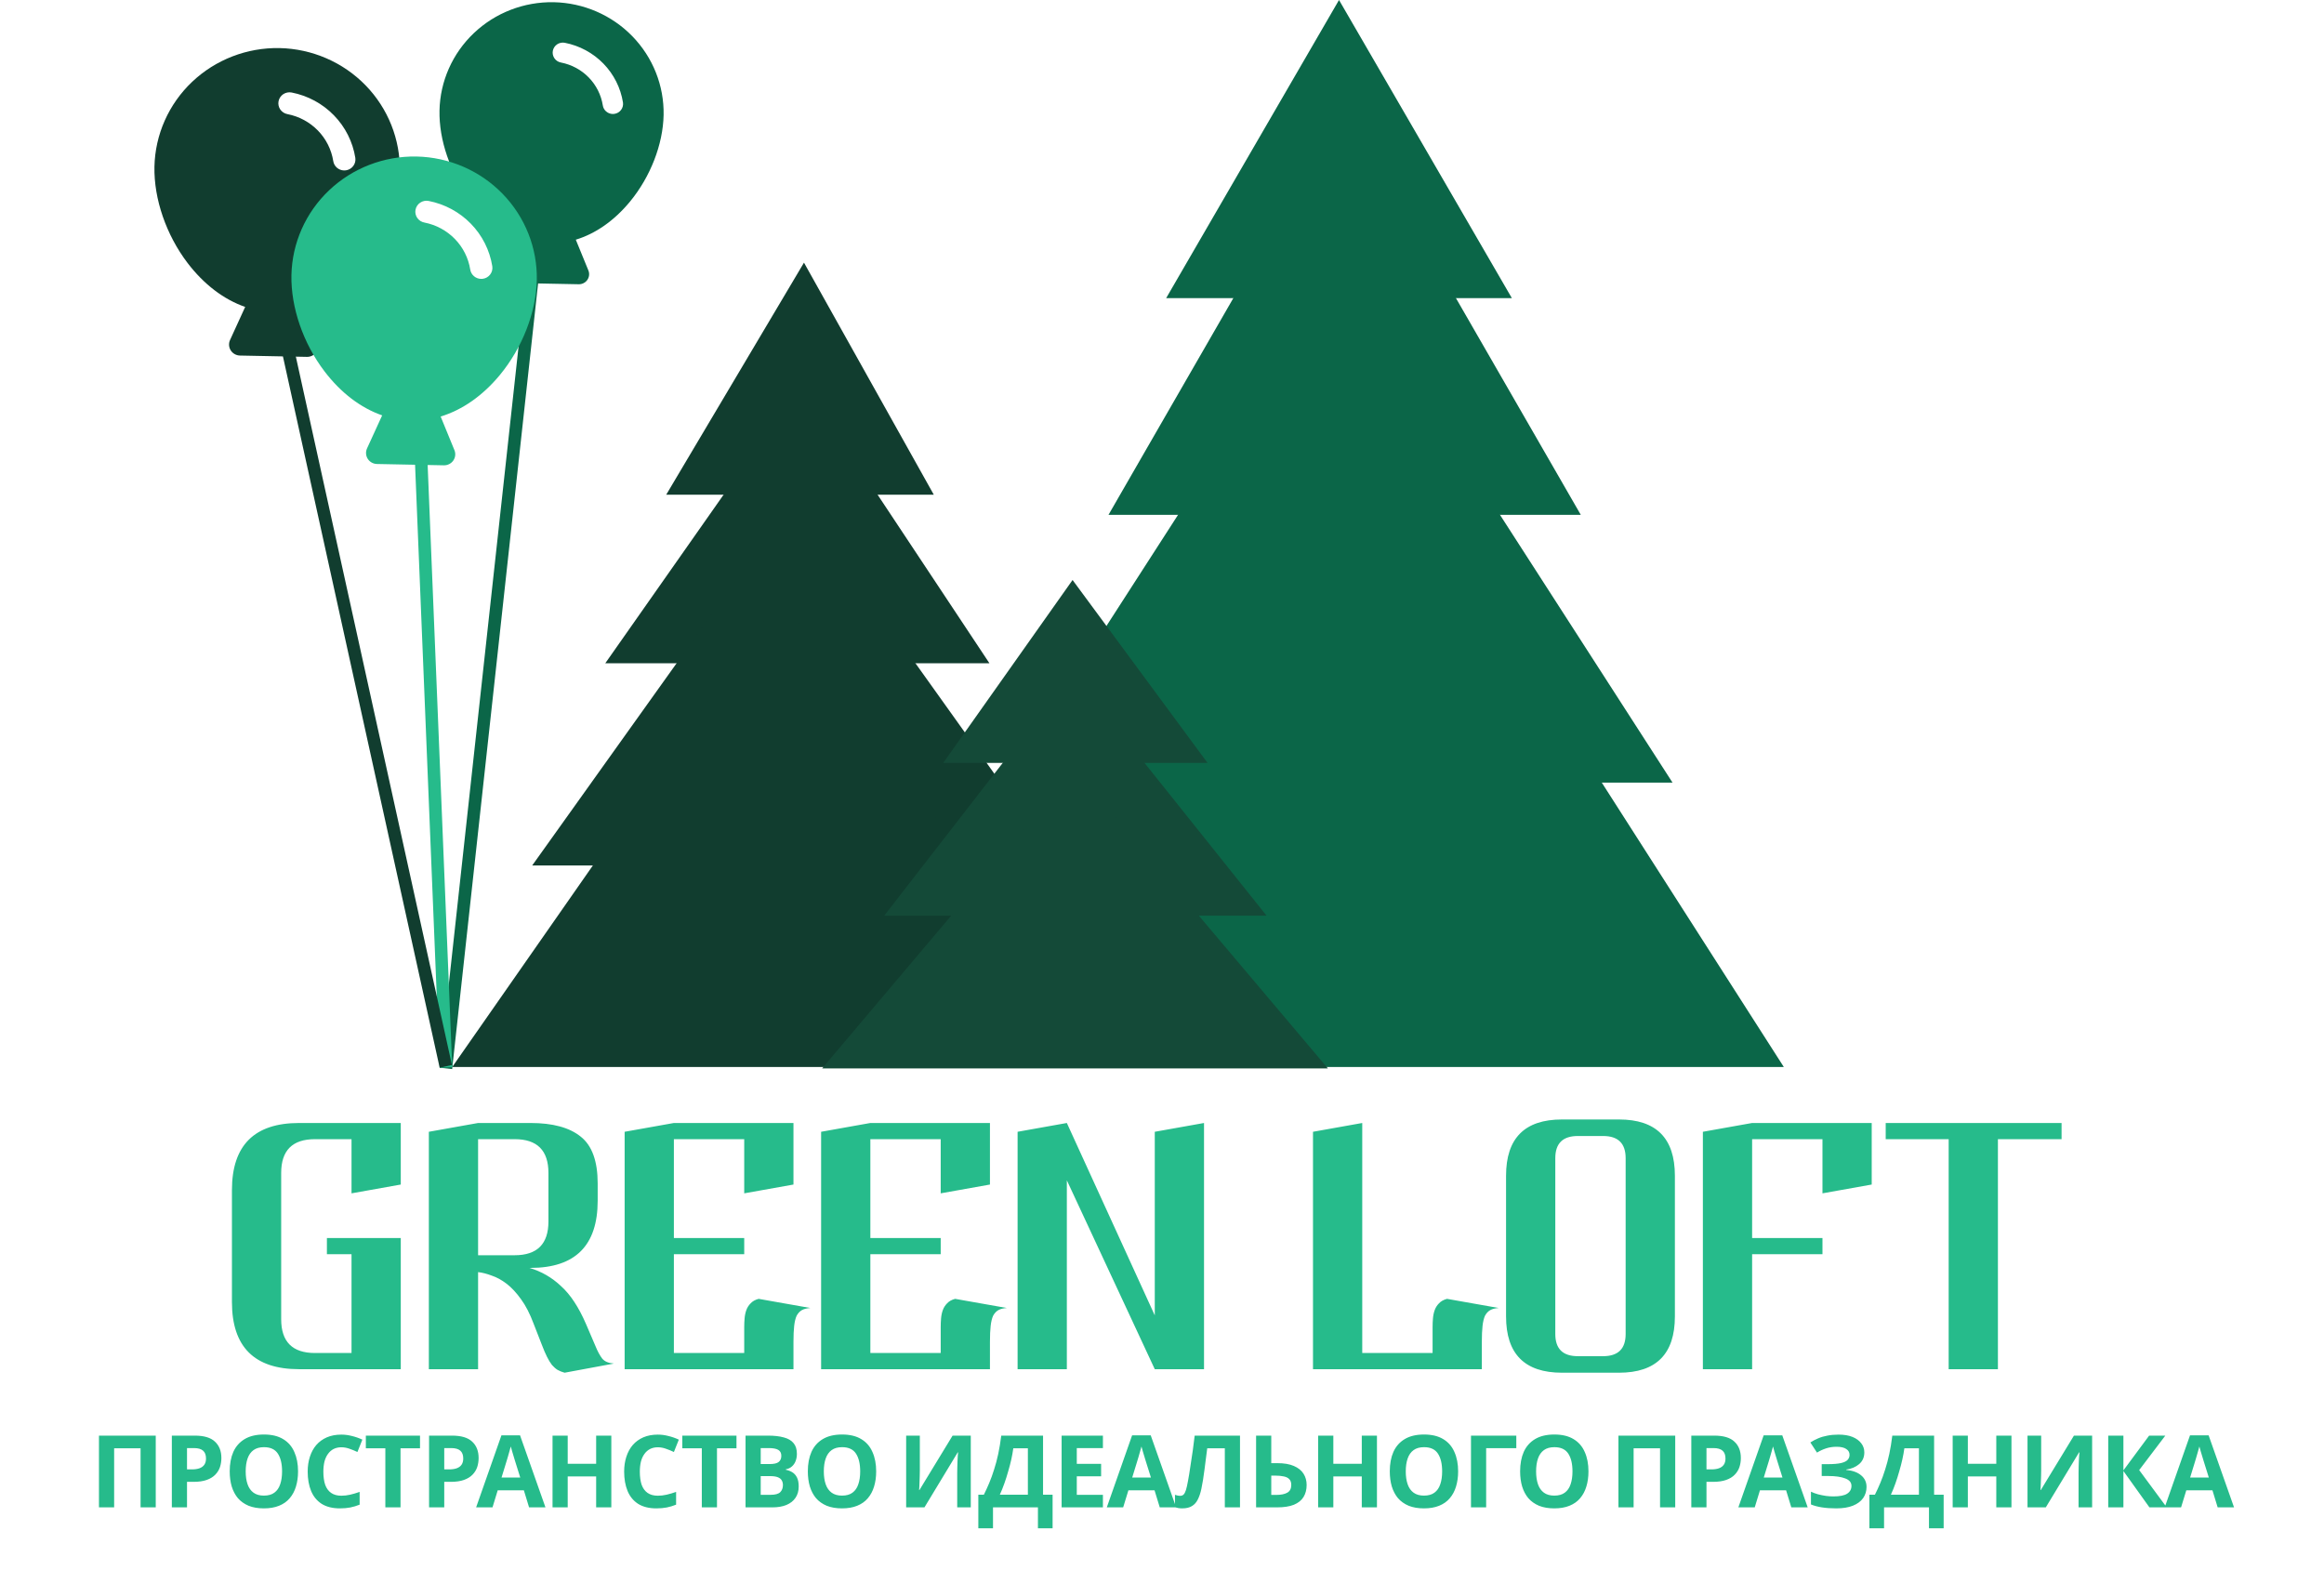
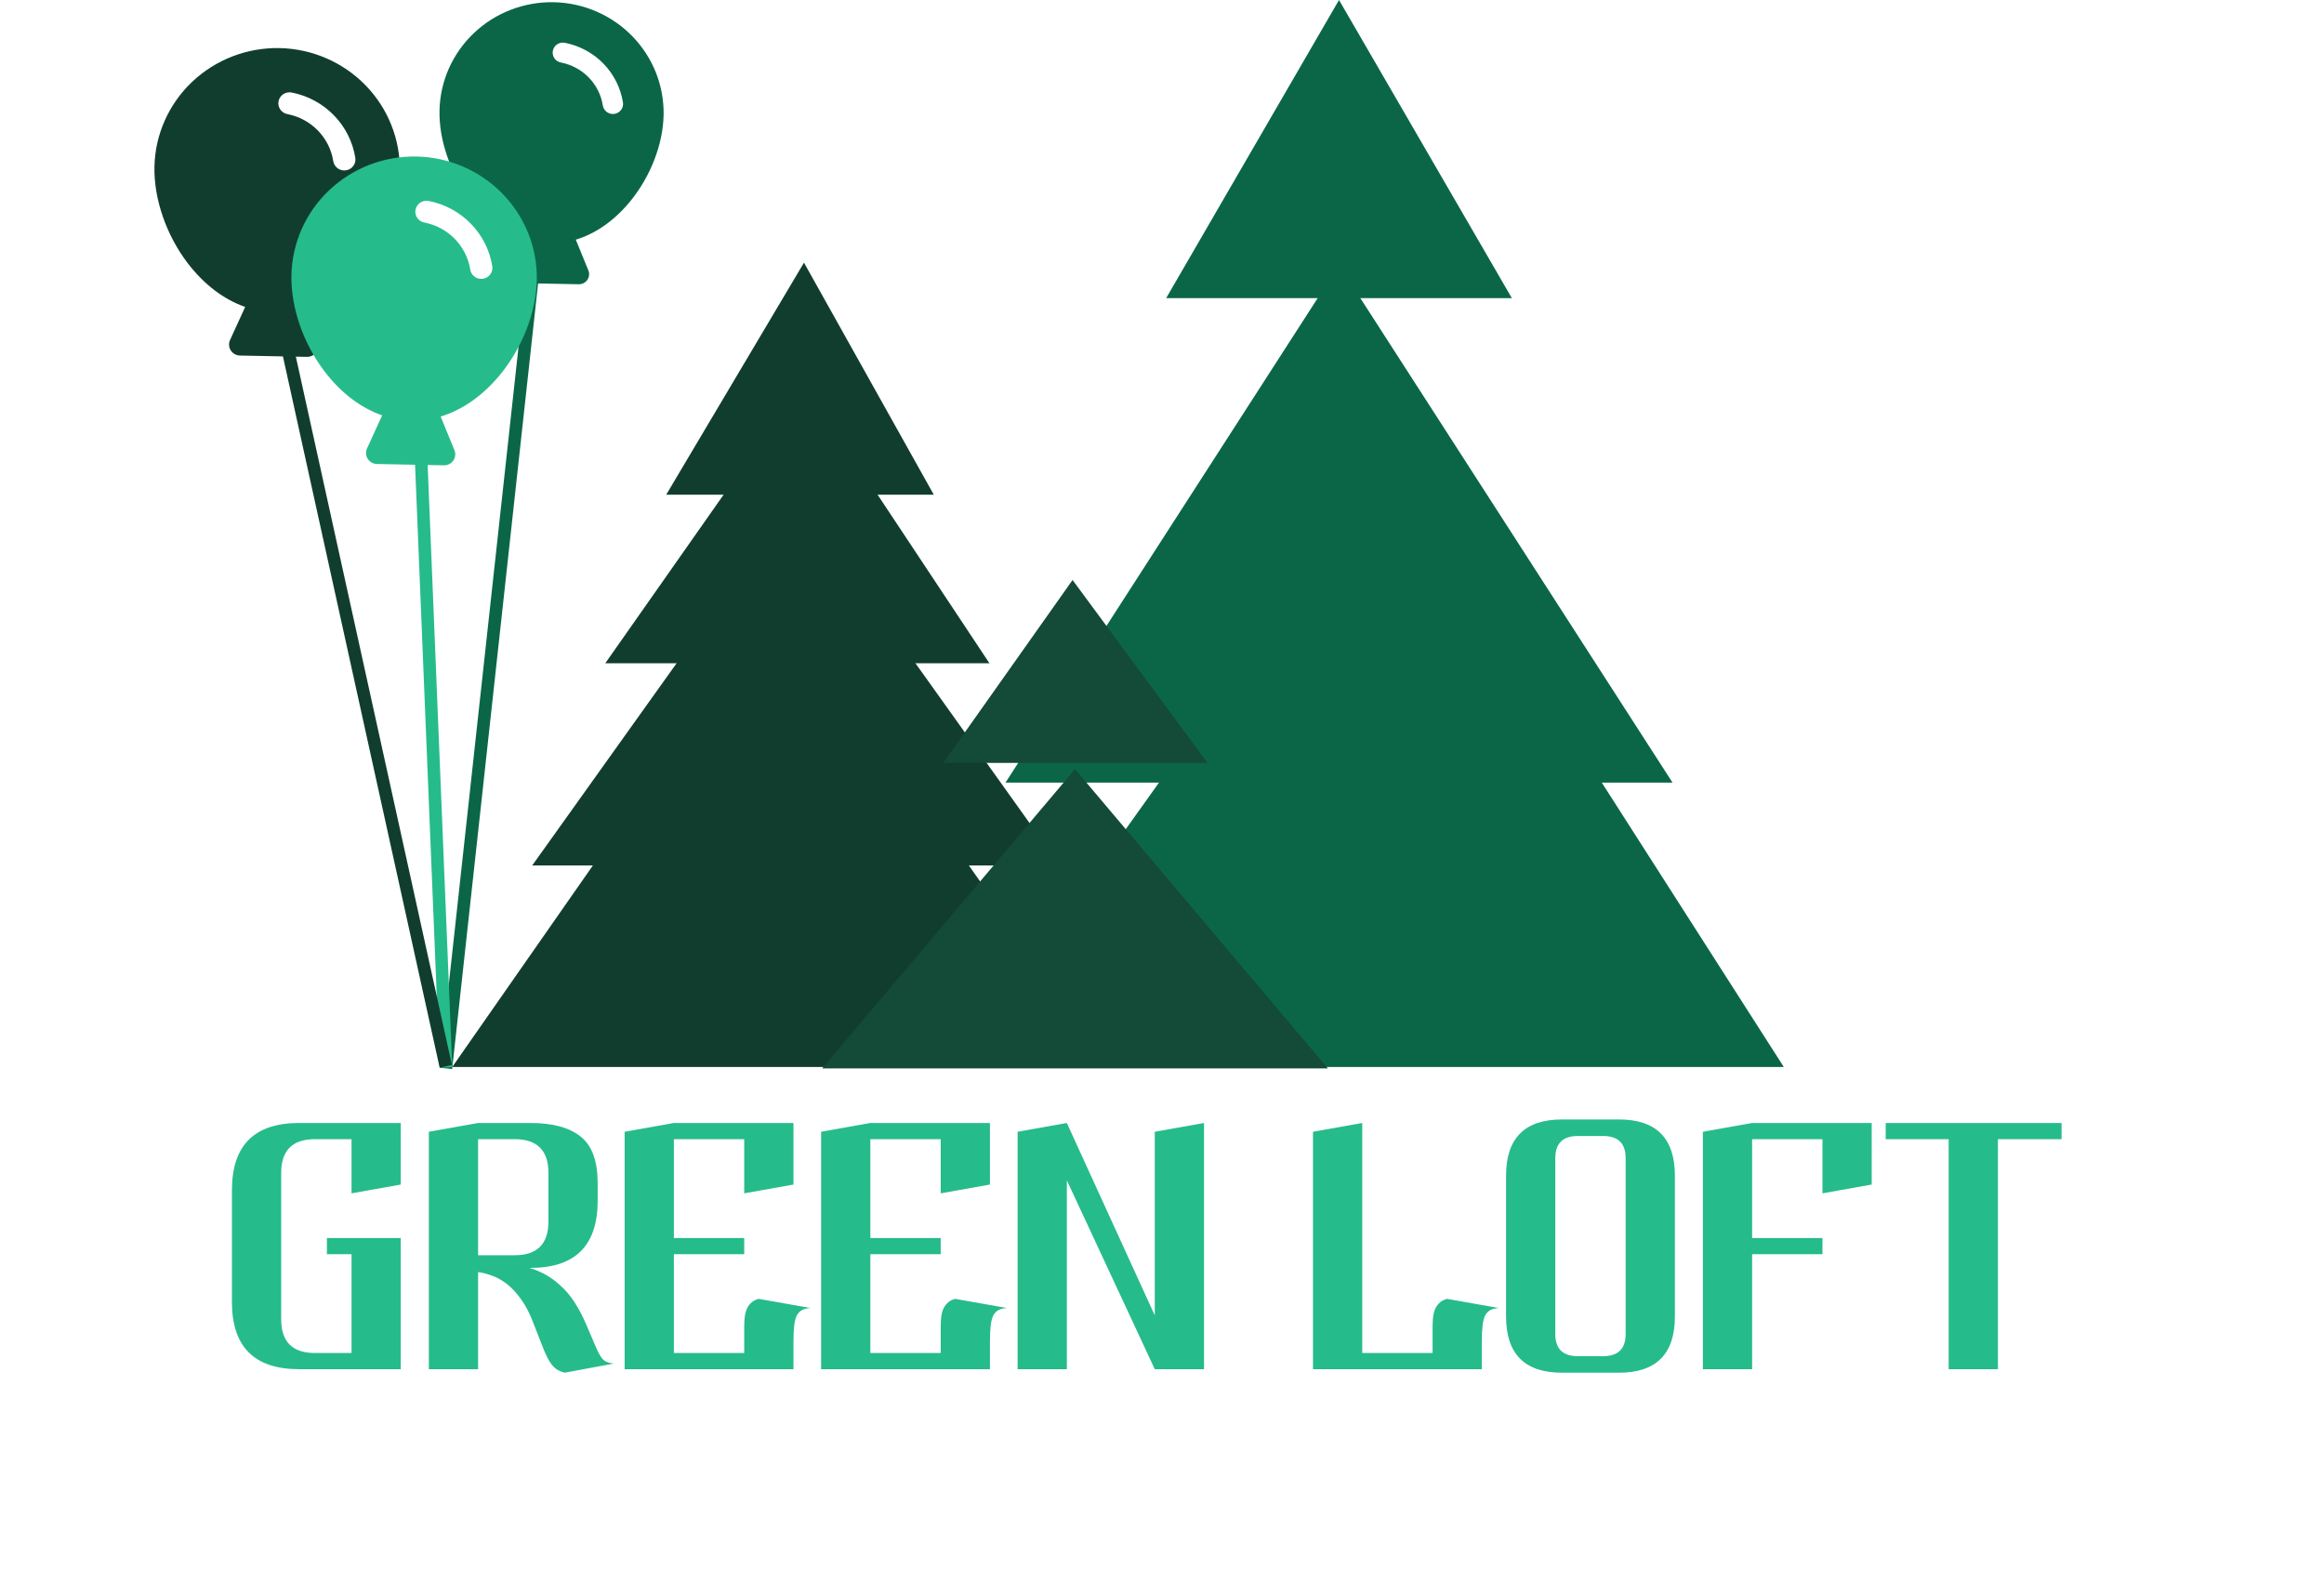
<svg xmlns="http://www.w3.org/2000/svg" width="185" height="125" viewBox="0 0 185 125" fill="none">
  <path d="M27.983 107.712V99.844H26.023V98.556H31.903V109H23.811C20.246 109 18.463 107.217 18.463 103.652V94.748C18.463 91.183 20.246 89.4 23.811 89.4H31.903V94.3L27.983 95V90.688H25.071C23.279 90.688 22.383 91.584 22.383 93.376V105.024C22.383 106.816 23.279 107.712 25.071 107.712H27.983ZM34.138 90.1L38.058 89.4H42.23C44.003 89.4 45.338 89.764 46.234 90.492C47.13 91.201 47.578 92.443 47.578 94.216V95.588C47.578 99.153 45.795 100.936 42.23 100.936H42.146C43.098 101.216 43.938 101.701 44.666 102.392C45.412 103.064 46.075 104.072 46.654 105.416L47.41 107.18C47.578 107.591 47.755 107.917 47.942 108.16C48.128 108.384 48.436 108.515 48.866 108.552L44.946 109.28C44.74 109.224 44.554 109.149 44.386 109.056C44.236 108.963 44.087 108.832 43.938 108.664C43.807 108.496 43.676 108.281 43.546 108.02C43.415 107.759 43.275 107.432 43.126 107.04L42.482 105.388C42.183 104.585 41.847 103.932 41.474 103.428C41.1 102.905 40.718 102.495 40.326 102.196C39.934 101.897 39.542 101.683 39.15 101.552C38.758 101.403 38.394 101.309 38.058 101.272V109H34.138V90.1ZM38.058 99.928H40.97C42.762 99.928 43.658 99.032 43.658 97.24V93.376C43.658 91.584 42.762 90.688 40.97 90.688H38.058V99.928ZM53.644 89.4H63.163V94.3L59.243 95V90.688H53.644V98.556H59.243V99.844H53.644V107.712H59.243V105.64C59.243 105.416 59.253 105.192 59.272 104.968C59.29 104.725 59.337 104.501 59.411 104.296C59.486 104.091 59.598 103.913 59.748 103.764C59.897 103.596 60.111 103.475 60.392 103.4L64.507 104.128C64.228 104.147 64.004 104.203 63.836 104.296C63.667 104.389 63.528 104.539 63.416 104.744C63.322 104.949 63.257 105.22 63.219 105.556C63.182 105.892 63.163 106.312 63.163 106.816V109H49.724V90.1L53.644 89.4ZM69.284 89.4H78.804V94.3L74.884 95V90.688H69.284V98.556H74.884V99.844H69.284V107.712H74.884V105.64C74.884 105.416 74.894 105.192 74.912 104.968C74.931 104.725 74.978 104.501 75.052 104.296C75.127 104.091 75.239 103.913 75.388 103.764C75.537 103.596 75.752 103.475 76.032 103.4L80.148 104.128C79.868 104.147 79.644 104.203 79.476 104.296C79.308 104.389 79.168 104.539 79.056 104.744C78.963 104.949 78.897 105.22 78.86 105.556C78.823 105.892 78.804 106.312 78.804 106.816V109H65.364V90.1L69.284 89.4ZM91.925 109L84.925 93.964V109H81.005V90.1L84.925 89.4L91.925 104.716V90.1L95.845 89.4V109H91.925ZM104.52 90.1L108.44 89.4V107.712H114.04V105.64C114.04 105.416 114.05 105.192 114.068 104.968C114.087 104.725 114.134 104.501 114.208 104.296C114.283 104.091 114.395 103.913 114.544 103.764C114.694 103.596 114.908 103.475 115.188 103.4L119.304 104.128C119.024 104.147 118.8 104.203 118.632 104.296C118.464 104.389 118.324 104.539 118.212 104.744C118.119 104.949 118.054 105.22 118.016 105.556C117.979 105.892 117.96 106.312 117.96 106.816V109H104.52V90.1ZM133.328 104.8C133.328 107.787 131.844 109.28 128.876 109.28H124.34C121.372 109.28 119.888 107.787 119.888 104.8V93.6C119.888 90.613 121.372 89.12 124.34 89.12H128.876C131.844 89.12 133.328 90.613 133.328 93.6V104.8ZM123.808 106.2C123.808 107.376 124.405 107.964 125.6 107.964H127.616C128.81 107.964 129.408 107.376 129.408 106.2V92.2C129.408 91.024 128.81 90.436 127.616 90.436H125.6C124.405 90.436 123.808 91.024 123.808 92.2V106.2ZM139.476 89.4H148.996V94.3L145.076 95V90.688H139.476V98.556H145.076V99.844H139.476V109H135.556V90.1L139.476 89.4ZM150.11 89.4H164.11V90.688H159.042V109H155.122V90.688H150.11V89.4Z" fill="#26BB8B" />
-   <path d="M7.878 120V114.288H12.398V120H11.19V115.296H9.086V120H7.878ZM15.503 114.288C16.239 114.288 16.775 114.448 17.111 114.768C17.452 115.083 17.623 115.517 17.623 116.072C17.623 116.323 17.585 116.563 17.511 116.792C17.436 117.016 17.311 117.219 17.135 117.4C16.964 117.576 16.737 117.715 16.455 117.816C16.172 117.917 15.823 117.968 15.407 117.968H14.887V120H13.679V114.288H15.503ZM15.439 115.28H14.887V116.976H15.287C15.516 116.976 15.713 116.947 15.879 116.888C16.044 116.829 16.172 116.736 16.263 116.608C16.353 116.48 16.399 116.315 16.399 116.112C16.399 115.829 16.321 115.621 16.167 115.488C16.012 115.349 15.769 115.28 15.439 115.28ZM23.726 117.136C23.726 117.579 23.67 117.981 23.558 118.344C23.451 118.701 23.286 119.011 23.062 119.272C22.843 119.533 22.561 119.733 22.214 119.872C21.873 120.011 21.47 120.08 21.006 120.08C20.542 120.08 20.137 120.011 19.79 119.872C19.449 119.728 19.166 119.528 18.942 119.272C18.723 119.011 18.558 118.699 18.446 118.336C18.339 117.973 18.286 117.571 18.286 117.128C18.286 116.536 18.382 116.021 18.574 115.584C18.771 115.147 19.07 114.808 19.47 114.568C19.875 114.323 20.39 114.2 21.014 114.2C21.633 114.2 22.142 114.323 22.542 114.568C22.942 114.808 23.238 115.149 23.43 115.592C23.627 116.029 23.726 116.544 23.726 117.136ZM19.558 117.136C19.558 117.536 19.609 117.88 19.71 118.168C19.811 118.456 19.969 118.677 20.182 118.832C20.395 118.987 20.67 119.064 21.006 119.064C21.353 119.064 21.63 118.987 21.838 118.832C22.051 118.677 22.206 118.456 22.302 118.168C22.403 117.88 22.454 117.536 22.454 117.136C22.454 116.533 22.342 116.061 22.118 115.72C21.894 115.379 21.526 115.208 21.014 115.208C20.673 115.208 20.395 115.285 20.182 115.44C19.969 115.595 19.811 115.816 19.71 116.104C19.609 116.392 19.558 116.736 19.558 117.136ZM27.173 115.216C26.944 115.216 26.739 115.261 26.557 115.352C26.381 115.443 26.232 115.573 26.109 115.744C25.987 115.909 25.893 116.112 25.829 116.352C25.771 116.592 25.741 116.861 25.741 117.16C25.741 117.565 25.789 117.912 25.885 118.2C25.987 118.483 26.144 118.699 26.357 118.848C26.571 118.997 26.843 119.072 27.173 119.072C27.408 119.072 27.64 119.045 27.869 118.992C28.104 118.939 28.357 118.864 28.629 118.768V119.784C28.379 119.885 28.131 119.96 27.885 120.008C27.64 120.056 27.365 120.08 27.061 120.08C26.475 120.08 25.989 119.96 25.605 119.72C25.227 119.475 24.947 119.133 24.765 118.696C24.584 118.253 24.493 117.739 24.493 117.152C24.493 116.72 24.552 116.325 24.669 115.968C24.787 115.605 24.957 115.293 25.181 115.032C25.411 114.771 25.691 114.568 26.021 114.424C26.357 114.28 26.741 114.208 27.173 114.208C27.456 114.208 27.739 114.245 28.021 114.32C28.309 114.389 28.584 114.485 28.845 114.608L28.453 115.592C28.24 115.491 28.024 115.403 27.805 115.328C27.592 115.253 27.381 115.216 27.173 115.216ZM31.883 120H30.675V115.296H29.123V114.288H33.435V115.296H31.883V120ZM35.98 114.288C36.716 114.288 37.252 114.448 37.588 114.768C37.929 115.083 38.1 115.517 38.1 116.072C38.1 116.323 38.062 116.563 37.988 116.792C37.913 117.016 37.788 117.219 37.612 117.4C37.441 117.576 37.214 117.715 36.932 117.816C36.649 117.917 36.3 117.968 35.884 117.968H35.364V120H34.156V114.288H35.98ZM35.916 115.28H35.364V116.976H35.764C35.993 116.976 36.19 116.947 36.356 116.888C36.521 116.829 36.649 116.736 36.74 116.608C36.83 116.48 36.876 116.315 36.876 116.112C36.876 115.829 36.798 115.621 36.644 115.488C36.489 115.349 36.246 115.28 35.916 115.28ZM42.117 120L41.701 118.64H39.621L39.205 120H37.901L39.917 114.264H41.397L43.421 120H42.117ZM40.997 116.296C40.97 116.205 40.935 116.091 40.893 115.952C40.85 115.813 40.807 115.672 40.765 115.528C40.722 115.384 40.687 115.259 40.661 115.152C40.634 115.259 40.597 115.392 40.549 115.552C40.506 115.707 40.463 115.856 40.421 116C40.383 116.139 40.354 116.237 40.333 116.296L39.925 117.624H41.413L40.997 116.296ZM48.664 120H47.456V117.536H45.192V120H43.984V114.288H45.192V116.528H47.456V114.288H48.664V120ZM52.365 115.216C52.136 115.216 51.931 115.261 51.749 115.352C51.573 115.443 51.424 115.573 51.301 115.744C51.179 115.909 51.085 116.112 51.021 116.352C50.963 116.592 50.933 116.861 50.933 117.16C50.933 117.565 50.981 117.912 51.077 118.2C51.179 118.483 51.336 118.699 51.549 118.848C51.763 118.997 52.035 119.072 52.365 119.072C52.6 119.072 52.832 119.045 53.061 118.992C53.296 118.939 53.549 118.864 53.821 118.768V119.784C53.571 119.885 53.323 119.96 53.077 120.008C52.832 120.056 52.557 120.08 52.253 120.08C51.667 120.08 51.181 119.96 50.797 119.72C50.419 119.475 50.139 119.133 49.957 118.696C49.776 118.253 49.685 117.739 49.685 117.152C49.685 116.72 49.744 116.325 49.861 115.968C49.979 115.605 50.149 115.293 50.373 115.032C50.603 114.771 50.883 114.568 51.213 114.424C51.549 114.28 51.933 114.208 52.365 114.208C52.648 114.208 52.931 114.245 53.213 114.32C53.501 114.389 53.776 114.485 54.037 114.608L53.645 115.592C53.432 115.491 53.216 115.403 52.997 115.328C52.784 115.253 52.573 115.216 52.365 115.216ZM57.075 120H55.867V115.296H54.315V114.288H58.627V115.296H57.075V120ZM61.124 114.288C61.631 114.288 62.055 114.336 62.396 114.432C62.743 114.523 63.001 114.675 63.172 114.888C63.348 115.096 63.436 115.379 63.436 115.736C63.436 115.949 63.401 116.144 63.332 116.32C63.263 116.496 63.161 116.64 63.028 116.752C62.9 116.864 62.743 116.936 62.556 116.968V117.008C62.748 117.045 62.921 117.112 63.076 117.208C63.231 117.304 63.353 117.443 63.444 117.624C63.535 117.805 63.58 118.045 63.58 118.344C63.58 118.691 63.495 118.989 63.324 119.24C63.159 119.485 62.919 119.675 62.604 119.808C62.289 119.936 61.916 120 61.484 120H59.348V114.288H61.124ZM61.26 116.552C61.612 116.552 61.855 116.496 61.988 116.384C62.127 116.272 62.196 116.109 62.196 115.896C62.196 115.677 62.116 115.52 61.956 115.424C61.796 115.328 61.543 115.28 61.196 115.28H60.556V116.552H61.26ZM60.556 117.512V119H61.348C61.711 119 61.964 118.931 62.108 118.792C62.252 118.648 62.324 118.459 62.324 118.224C62.324 118.08 62.292 117.955 62.228 117.848C62.169 117.741 62.065 117.659 61.916 117.6C61.767 117.541 61.564 117.512 61.308 117.512H60.556ZM69.747 117.136C69.747 117.579 69.691 117.981 69.579 118.344C69.472 118.701 69.307 119.011 69.083 119.272C68.864 119.533 68.582 119.733 68.235 119.872C67.894 120.011 67.491 120.08 67.027 120.08C66.563 120.08 66.158 120.011 65.811 119.872C65.47 119.728 65.187 119.528 64.963 119.272C64.744 119.011 64.579 118.699 64.467 118.336C64.36 117.973 64.307 117.571 64.307 117.128C64.307 116.536 64.403 116.021 64.595 115.584C64.792 115.147 65.091 114.808 65.491 114.568C65.896 114.323 66.411 114.2 67.035 114.2C67.654 114.2 68.163 114.323 68.563 114.568C68.963 114.808 69.259 115.149 69.451 115.592C69.648 116.029 69.747 116.544 69.747 117.136ZM65.579 117.136C65.579 117.536 65.63 117.88 65.731 118.168C65.832 118.456 65.99 118.677 66.203 118.832C66.416 118.987 66.691 119.064 67.027 119.064C67.374 119.064 67.651 118.987 67.859 118.832C68.072 118.677 68.227 118.456 68.323 118.168C68.424 117.88 68.475 117.536 68.475 117.136C68.475 116.533 68.363 116.061 68.139 115.72C67.915 115.379 67.547 115.208 67.035 115.208C66.694 115.208 66.416 115.285 66.203 115.44C65.99 115.595 65.832 115.816 65.731 116.104C65.63 116.392 65.579 116.736 65.579 117.136ZM72.134 114.288H73.222V117.048C73.222 117.181 73.219 117.331 73.214 117.496C73.208 117.661 73.203 117.824 73.198 117.984C73.192 118.139 73.187 118.275 73.182 118.392C73.176 118.504 73.171 118.581 73.166 118.624H73.19L75.83 114.288H77.278V120H76.198V117.256C76.198 117.112 76.2 116.955 76.206 116.784C76.211 116.608 76.216 116.44 76.222 116.28C76.232 116.12 76.24 115.981 76.246 115.864C76.256 115.741 76.264 115.661 76.27 115.624H76.238L73.59 120H72.134V114.288ZM83.031 114.288V118.992H83.791V121.664H82.624V120H79.047V121.664H77.879V118.992H78.32C78.469 118.693 78.613 118.379 78.751 118.048C78.89 117.717 79.018 117.363 79.135 116.984C79.258 116.605 79.368 116.195 79.463 115.752C79.559 115.304 79.639 114.816 79.704 114.288H83.031ZM80.663 115.296C80.626 115.573 80.573 115.869 80.504 116.184C80.434 116.493 80.352 116.811 80.255 117.136C80.165 117.461 80.064 117.781 79.951 118.096C79.84 118.411 79.719 118.709 79.591 118.992H81.823V115.296H80.663ZM87.797 120H84.509V114.288H87.797V115.28H85.717V116.536H87.653V117.528H85.717V119H87.797V120ZM92.322 120L91.906 118.64H89.826L89.409 120H88.106L90.121 114.264H91.602L93.626 120H92.322ZM91.201 116.296C91.175 116.205 91.14 116.091 91.097 115.952C91.055 115.813 91.012 115.672 90.969 115.528C90.927 115.384 90.892 115.259 90.865 115.152C90.839 115.259 90.802 115.392 90.754 115.552C90.711 115.707 90.668 115.856 90.626 116C90.588 116.139 90.559 116.237 90.537 116.296L90.129 117.624H91.618L91.201 116.296ZM98.709 120H97.501V115.296H96.101C96.069 115.541 96.034 115.808 95.997 116.096C95.965 116.384 95.928 116.677 95.885 116.976C95.848 117.269 95.808 117.549 95.765 117.816C95.722 118.077 95.68 118.309 95.637 118.512C95.568 118.843 95.474 119.125 95.357 119.36C95.245 119.595 95.088 119.773 94.885 119.896C94.688 120.019 94.429 120.08 94.109 120.08C94.002 120.08 93.901 120.072 93.805 120.056C93.709 120.04 93.618 120.019 93.533 119.992V119C93.602 119.021 93.669 119.04 93.733 119.056C93.802 119.072 93.877 119.08 93.957 119.08C94.064 119.08 94.152 119.045 94.221 118.976C94.29 118.907 94.352 118.789 94.405 118.624C94.458 118.453 94.512 118.219 94.565 117.92C94.592 117.792 94.624 117.611 94.661 117.376C94.698 117.136 94.741 116.856 94.789 116.536C94.842 116.211 94.896 115.859 94.949 115.48C95.002 115.096 95.053 114.699 95.101 114.288H98.709V120ZM99.99 120V114.288H101.198V116.48H101.678C102.217 116.48 102.657 116.555 102.998 116.704C103.345 116.853 103.601 117.059 103.766 117.32C103.931 117.581 104.014 117.88 104.014 118.216C104.014 118.589 103.931 118.909 103.766 119.176C103.601 119.443 103.345 119.648 102.998 119.792C102.651 119.931 102.203 120 101.654 120H99.99ZM101.606 119.008C101.974 119.008 102.262 118.949 102.47 118.832C102.683 118.715 102.79 118.509 102.79 118.216C102.79 118.013 102.737 117.859 102.63 117.752C102.529 117.645 102.382 117.573 102.19 117.536C102.003 117.493 101.777 117.472 101.51 117.472H101.198V119.008H101.606ZM109.611 120H108.403V117.536H106.139V120H104.931V114.288H106.139V116.528H108.403V114.288H109.611V120ZM116.073 117.136C116.073 117.579 116.017 117.981 115.905 118.344C115.798 118.701 115.633 119.011 115.409 119.272C115.19 119.533 114.907 119.733 114.561 119.872C114.219 120.011 113.817 120.08 113.353 120.08C112.889 120.08 112.483 120.011 112.137 119.872C111.795 119.728 111.513 119.528 111.289 119.272C111.07 119.011 110.905 118.699 110.793 118.336C110.686 117.973 110.633 117.571 110.633 117.128C110.633 116.536 110.729 116.021 110.921 115.584C111.118 115.147 111.417 114.808 111.817 114.568C112.222 114.323 112.737 114.2 113.361 114.2C113.979 114.2 114.489 114.323 114.889 114.568C115.289 114.808 115.585 115.149 115.777 115.592C115.974 116.029 116.073 116.544 116.073 117.136ZM111.905 117.136C111.905 117.536 111.955 117.88 112.057 118.168C112.158 118.456 112.315 118.677 112.529 118.832C112.742 118.987 113.017 119.064 113.353 119.064C113.699 119.064 113.977 118.987 114.185 118.832C114.398 118.677 114.553 118.456 114.649 118.168C114.75 117.88 114.801 117.536 114.801 117.136C114.801 116.533 114.689 116.061 114.465 115.72C114.241 115.379 113.873 115.208 113.361 115.208C113.019 115.208 112.742 115.285 112.529 115.44C112.315 115.595 112.158 115.816 112.057 116.104C111.955 116.392 111.905 116.736 111.905 117.136ZM120.704 114.288V115.288H118.304V120H117.096V114.288H120.704ZM126.448 117.136C126.448 117.579 126.392 117.981 126.28 118.344C126.173 118.701 126.008 119.011 125.784 119.272C125.565 119.533 125.283 119.733 124.936 119.872C124.595 120.011 124.192 120.08 123.728 120.08C123.264 120.08 122.859 120.011 122.512 119.872C122.171 119.728 121.888 119.528 121.664 119.272C121.445 119.011 121.28 118.699 121.168 118.336C121.061 117.973 121.008 117.571 121.008 117.128C121.008 116.536 121.104 116.021 121.296 115.584C121.493 115.147 121.792 114.808 122.192 114.568C122.597 114.323 123.112 114.2 123.736 114.2C124.355 114.2 124.864 114.323 125.264 114.568C125.664 114.808 125.96 115.149 126.152 115.592C126.349 116.029 126.448 116.544 126.448 117.136ZM122.28 117.136C122.28 117.536 122.331 117.88 122.432 118.168C122.533 118.456 122.691 118.677 122.904 118.832C123.117 118.987 123.392 119.064 123.728 119.064C124.075 119.064 124.352 118.987 124.56 118.832C124.773 118.677 124.928 118.456 125.024 118.168C125.125 117.88 125.176 117.536 125.176 117.136C125.176 116.533 125.064 116.061 124.84 115.72C124.616 115.379 124.248 115.208 123.736 115.208C123.395 115.208 123.117 115.285 122.904 115.44C122.691 115.595 122.533 115.816 122.432 116.104C122.331 116.392 122.28 116.736 122.28 117.136ZM128.835 120V114.288H133.355V120H132.147V115.296H130.043V120H128.835ZM136.459 114.288C137.195 114.288 137.731 114.448 138.067 114.768C138.409 115.083 138.579 115.517 138.579 116.072C138.579 116.323 138.542 116.563 138.467 116.792C138.393 117.016 138.267 117.219 138.091 117.4C137.921 117.576 137.694 117.715 137.411 117.816C137.129 117.917 136.779 117.968 136.363 117.968H135.843V120H134.635V114.288H136.459ZM136.395 115.28H135.843V116.976H136.243C136.473 116.976 136.67 116.947 136.835 116.888C137.001 116.829 137.129 116.736 137.219 116.608C137.31 116.48 137.355 116.315 137.355 116.112C137.355 115.829 137.278 115.621 137.123 115.488C136.969 115.349 136.726 115.28 136.395 115.28ZM142.596 120L142.18 118.64H140.1L139.684 120H138.38L140.396 114.264H141.876L143.9 120H142.596ZM141.476 116.296C141.45 116.205 141.415 116.091 141.372 115.952C141.33 115.813 141.287 115.672 141.244 115.528C141.202 115.384 141.167 115.259 141.14 115.152C141.114 115.259 141.076 115.392 141.028 115.552C140.986 115.707 140.943 115.856 140.9 116C140.863 116.139 140.834 116.237 140.812 116.296L140.404 117.624H141.892L141.476 116.296ZM148.408 115.624C148.408 116.008 148.272 116.317 148 116.552C147.728 116.787 147.381 116.933 146.96 116.992V117.016C147.483 117.069 147.883 117.216 148.16 117.456C148.443 117.691 148.584 117.997 148.584 118.376C148.584 118.707 148.493 119.003 148.312 119.264C148.131 119.52 147.861 119.72 147.504 119.864C147.147 120.008 146.704 120.08 146.176 120.08C145.744 120.08 145.36 120.053 145.024 120C144.693 119.947 144.405 119.869 144.16 119.768V118.752C144.325 118.832 144.512 118.901 144.72 118.96C144.928 119.013 145.139 119.056 145.352 119.088C145.565 119.115 145.763 119.128 145.944 119.128C146.451 119.128 146.816 119.056 147.04 118.912C147.269 118.763 147.384 118.555 147.384 118.288C147.384 118.016 147.219 117.819 146.888 117.696C146.557 117.568 146.112 117.504 145.552 117.504H145.016V116.56H145.496C145.949 116.56 146.301 116.531 146.552 116.472C146.803 116.413 146.979 116.328 147.08 116.216C147.181 116.104 147.232 115.971 147.232 115.816C147.232 115.619 147.144 115.464 146.968 115.352C146.797 115.235 146.539 115.176 146.192 115.176C145.899 115.176 145.621 115.219 145.36 115.304C145.104 115.389 144.864 115.501 144.64 115.64L144.112 114.832C144.309 114.704 144.517 114.595 144.736 114.504C144.96 114.408 145.205 114.336 145.472 114.288C145.739 114.235 146.035 114.208 146.36 114.208C146.792 114.208 147.16 114.269 147.464 114.392C147.768 114.515 148 114.683 148.16 114.896C148.325 115.104 148.408 115.347 148.408 115.624ZM153.963 114.288V118.992H154.723V121.664H153.555V120H149.979V121.664H148.811V118.992H149.251C149.401 118.693 149.545 118.379 149.683 118.048C149.822 117.717 149.95 117.363 150.067 116.984C150.19 116.605 150.299 116.195 150.395 115.752C150.491 115.304 150.571 114.816 150.635 114.288H153.963ZM151.595 115.296C151.558 115.573 151.505 115.869 151.435 116.184C151.366 116.493 151.283 116.811 151.187 117.136C151.097 117.461 150.995 117.781 150.883 118.096C150.771 118.411 150.651 118.709 150.523 118.992H152.755V115.296H151.595ZM160.121 120H158.913V117.536H156.649V120H155.441V114.288H156.649V116.528H158.913V114.288H160.121V120ZM161.398 114.288H162.486V117.048C162.486 117.181 162.483 117.331 162.478 117.496C162.473 117.661 162.467 117.824 162.462 117.984C162.457 118.139 162.451 118.275 162.446 118.392C162.441 118.504 162.435 118.581 162.43 118.624H162.454L165.094 114.288H166.542V120H165.462V117.256C165.462 117.112 165.465 116.955 165.47 116.784C165.475 116.608 165.481 116.44 165.486 116.28C165.497 116.12 165.505 115.981 165.51 115.864C165.521 115.741 165.529 115.661 165.534 115.624H165.502L162.854 120H161.398V114.288ZM172.48 120H171.104L169.032 117.104V120H167.824V114.288H169.032V117.056L171.08 114.288H172.368L170.288 117.032L172.48 120ZM176.535 120L176.119 118.64H174.039L173.623 120H172.319L174.335 114.264H175.815L177.839 120H176.535ZM175.415 116.296C175.388 116.205 175.354 116.091 175.311 115.952C175.268 115.813 175.226 115.672 175.183 115.528C175.14 115.384 175.106 115.259 175.079 115.152C175.052 115.259 175.015 115.392 174.967 115.552C174.924 115.707 174.882 115.856 174.839 116C174.802 116.139 174.772 116.237 174.751 116.296L174.343 117.624H175.831L175.415 116.296Z" fill="#26BB8B" />
-   <path d="M107.039 8.351L88.24 40.987H125.838L107.039 8.351Z" fill="#0B6648" />
  <path d="M106.591 0L92.83 23.735H120.351L106.591 0Z" fill="#0B6648" />
  <path d="M106.591 21.098L80.04 62.305H133.142L106.591 21.098Z" fill="#0B6648" />
  <path d="M110.842 36.262L76.105 84.942H141.999L110.842 36.262Z" fill="#0B6648" />
  <path d="M63.903 30.403L78.761 52.799H48.184L63.903 30.403Z" fill="#113D2F" />
  <path d="M64 20.909L74.333 39.382H53.034L64 20.909Z" fill="#113D2F" />
  <path d="M63.367 39.485L84.369 68.899H42.365L63.367 39.485Z" fill="#113D2F" />
  <path d="M62.102 47.536L88.41 84.942H36L62.102 47.536Z" fill="#113D2F" />
  <path d="M85.381 46.173L96.123 60.732H75.087L85.381 46.173Z" fill="#144A38" />
-   <path d="M85.382 53.567L100.823 72.895H70.388L85.382 53.567Z" fill="#144A38" />
  <path d="M85.576 61.228L105.706 85.057H65.445L85.576 61.228Z" fill="#144A38" />
  <line x1="42.497" y1="21.054" x2="35.497" y2="85.054" stroke="#0B6648" />
  <line x1="33.5" y1="35.98" x2="35.5" y2="84.98" stroke="#26BB8B" />
  <line x1="22.488" y1="25.892" x2="35.488" y2="84.892" stroke="#113D2F" />
  <path d="M22.251 3.827C19.662 3.779 17.159 4.747 15.292 6.517C13.426 8.288 12.348 10.717 12.294 13.272C12.244 15.837 13.231 18.704 14.933 20.938C16.241 22.651 17.818 23.843 19.517 24.434L18.312 27.068C18.251 27.2 18.225 27.345 18.235 27.489C18.245 27.634 18.292 27.774 18.37 27.896C18.449 28.019 18.557 28.121 18.685 28.192C18.813 28.263 18.956 28.302 19.103 28.305L24.431 28.41C24.578 28.413 24.723 28.38 24.854 28.314C24.984 28.247 25.096 28.15 25.179 28.031C25.262 27.911 25.314 27.773 25.33 27.629C25.346 27.485 25.326 27.34 25.27 27.205L24.174 24.526C25.894 24.004 27.519 22.874 28.893 21.213C30.677 19.048 31.777 16.223 31.828 13.657C31.875 11.102 30.893 8.632 29.098 6.789C27.303 4.947 24.84 3.881 22.251 3.827ZM27.535 13.56C27.486 13.567 27.437 13.57 27.388 13.569C27.178 13.565 26.977 13.487 26.819 13.35C26.662 13.213 26.559 13.025 26.528 12.821C26.382 11.906 25.955 11.057 25.304 10.389C24.653 9.721 23.811 9.267 22.89 9.087C22.774 9.066 22.664 9.023 22.566 8.961C22.467 8.898 22.382 8.817 22.315 8.722C22.248 8.626 22.201 8.519 22.177 8.406C22.152 8.293 22.151 8.176 22.173 8.062C22.194 7.948 22.238 7.84 22.303 7.743C22.367 7.646 22.45 7.563 22.547 7.498C22.644 7.433 22.754 7.388 22.869 7.365C22.984 7.342 23.102 7.342 23.217 7.364C24.5 7.615 25.674 8.248 26.58 9.179C27.487 10.109 28.082 11.291 28.285 12.566C28.302 12.68 28.296 12.796 28.268 12.908C28.239 13.019 28.189 13.124 28.119 13.217C28.049 13.309 27.962 13.387 27.861 13.446C27.761 13.505 27.65 13.544 27.535 13.56Z" fill="#113D2F" />
  <path d="M44.08 0.176C41.715 0.132 39.429 1.015 37.724 2.633C36.019 4.25 35.034 6.468 34.986 8.802C34.939 11.145 35.841 13.764 37.396 15.803C38.59 17.369 40.031 18.457 41.583 18.997L40.482 21.403C40.426 21.523 40.402 21.656 40.412 21.788C40.421 21.92 40.463 22.047 40.535 22.159C40.607 22.271 40.705 22.364 40.822 22.429C40.939 22.494 41.071 22.53 41.205 22.533L46.07 22.629C46.205 22.631 46.337 22.601 46.456 22.54C46.576 22.48 46.678 22.391 46.754 22.282C46.83 22.173 46.877 22.047 46.892 21.916C46.907 21.784 46.888 21.651 46.837 21.528L45.836 19.081C47.407 18.605 48.891 17.572 50.146 16.055C51.776 14.078 52.78 11.497 52.826 9.154C52.87 6.82 51.973 4.564 50.333 2.881C48.694 1.198 46.444 0.225 44.08 0.176ZM48.906 9.065C48.861 9.072 48.816 9.074 48.772 9.074C48.58 9.07 48.396 8.999 48.252 8.874C48.108 8.748 48.014 8.577 47.986 8.39C47.852 7.554 47.462 6.779 46.868 6.169C46.274 5.559 45.504 5.144 44.663 4.979C44.558 4.961 44.457 4.922 44.367 4.865C44.277 4.807 44.199 4.733 44.138 4.646C44.077 4.559 44.034 4.461 44.012 4.358C43.989 4.254 43.988 4.148 44.008 4.044C44.028 3.94 44.068 3.841 44.127 3.752C44.186 3.664 44.261 3.588 44.35 3.529C44.439 3.469 44.539 3.428 44.644 3.407C44.749 3.386 44.857 3.386 44.962 3.406C46.133 3.635 47.206 4.214 48.034 5.064C48.861 5.913 49.405 6.993 49.591 8.157C49.606 8.261 49.601 8.367 49.575 8.469C49.549 8.571 49.502 8.667 49.439 8.752C49.375 8.836 49.295 8.907 49.204 8.961C49.112 9.015 49.011 9.05 48.906 9.065Z" fill="#0B6648" />
  <path d="M33.155 12.46C30.566 12.412 28.063 13.379 26.197 15.15C24.33 16.92 23.252 19.349 23.198 21.904C23.148 24.47 24.135 27.337 25.837 29.57C27.145 31.284 28.722 32.476 30.422 33.067L29.216 35.701C29.156 35.833 29.129 35.978 29.14 36.122C29.15 36.267 29.196 36.407 29.275 36.529C29.353 36.652 29.461 36.753 29.589 36.825C29.717 36.896 29.861 36.935 30.008 36.938L35.335 37.043C35.482 37.046 35.627 37.013 35.758 36.946C35.888 36.88 36 36.783 36.084 36.664C36.167 36.544 36.219 36.406 36.235 36.262C36.251 36.118 36.23 35.972 36.175 35.838L35.078 33.159C36.799 32.637 38.423 31.507 39.797 29.846C41.582 27.681 42.681 24.856 42.732 22.29C42.779 19.735 41.798 17.265 40.002 15.422C38.207 13.579 35.745 12.514 33.155 12.46ZM38.439 22.193C38.391 22.2 38.342 22.203 38.292 22.202C38.083 22.198 37.881 22.12 37.724 21.983C37.566 21.846 37.463 21.658 37.432 21.453C37.286 20.539 36.859 19.69 36.208 19.022C35.558 18.354 34.715 17.899 33.794 17.719C33.679 17.699 33.569 17.656 33.47 17.594C33.371 17.531 33.286 17.45 33.219 17.355C33.153 17.259 33.106 17.152 33.081 17.039C33.057 16.925 33.055 16.809 33.077 16.695C33.099 16.581 33.143 16.473 33.207 16.376C33.271 16.279 33.355 16.196 33.452 16.131C33.549 16.066 33.658 16.021 33.773 15.998C33.888 15.975 34.006 15.975 34.121 15.997C35.404 16.248 36.578 16.881 37.484 17.811C38.391 18.742 38.986 19.924 39.189 21.199C39.206 21.313 39.2 21.429 39.172 21.541C39.143 21.652 39.093 21.757 39.023 21.849C38.953 21.942 38.866 22.02 38.766 22.079C38.666 22.138 38.555 22.177 38.439 22.193Z" fill="#26BB8B" />
</svg>